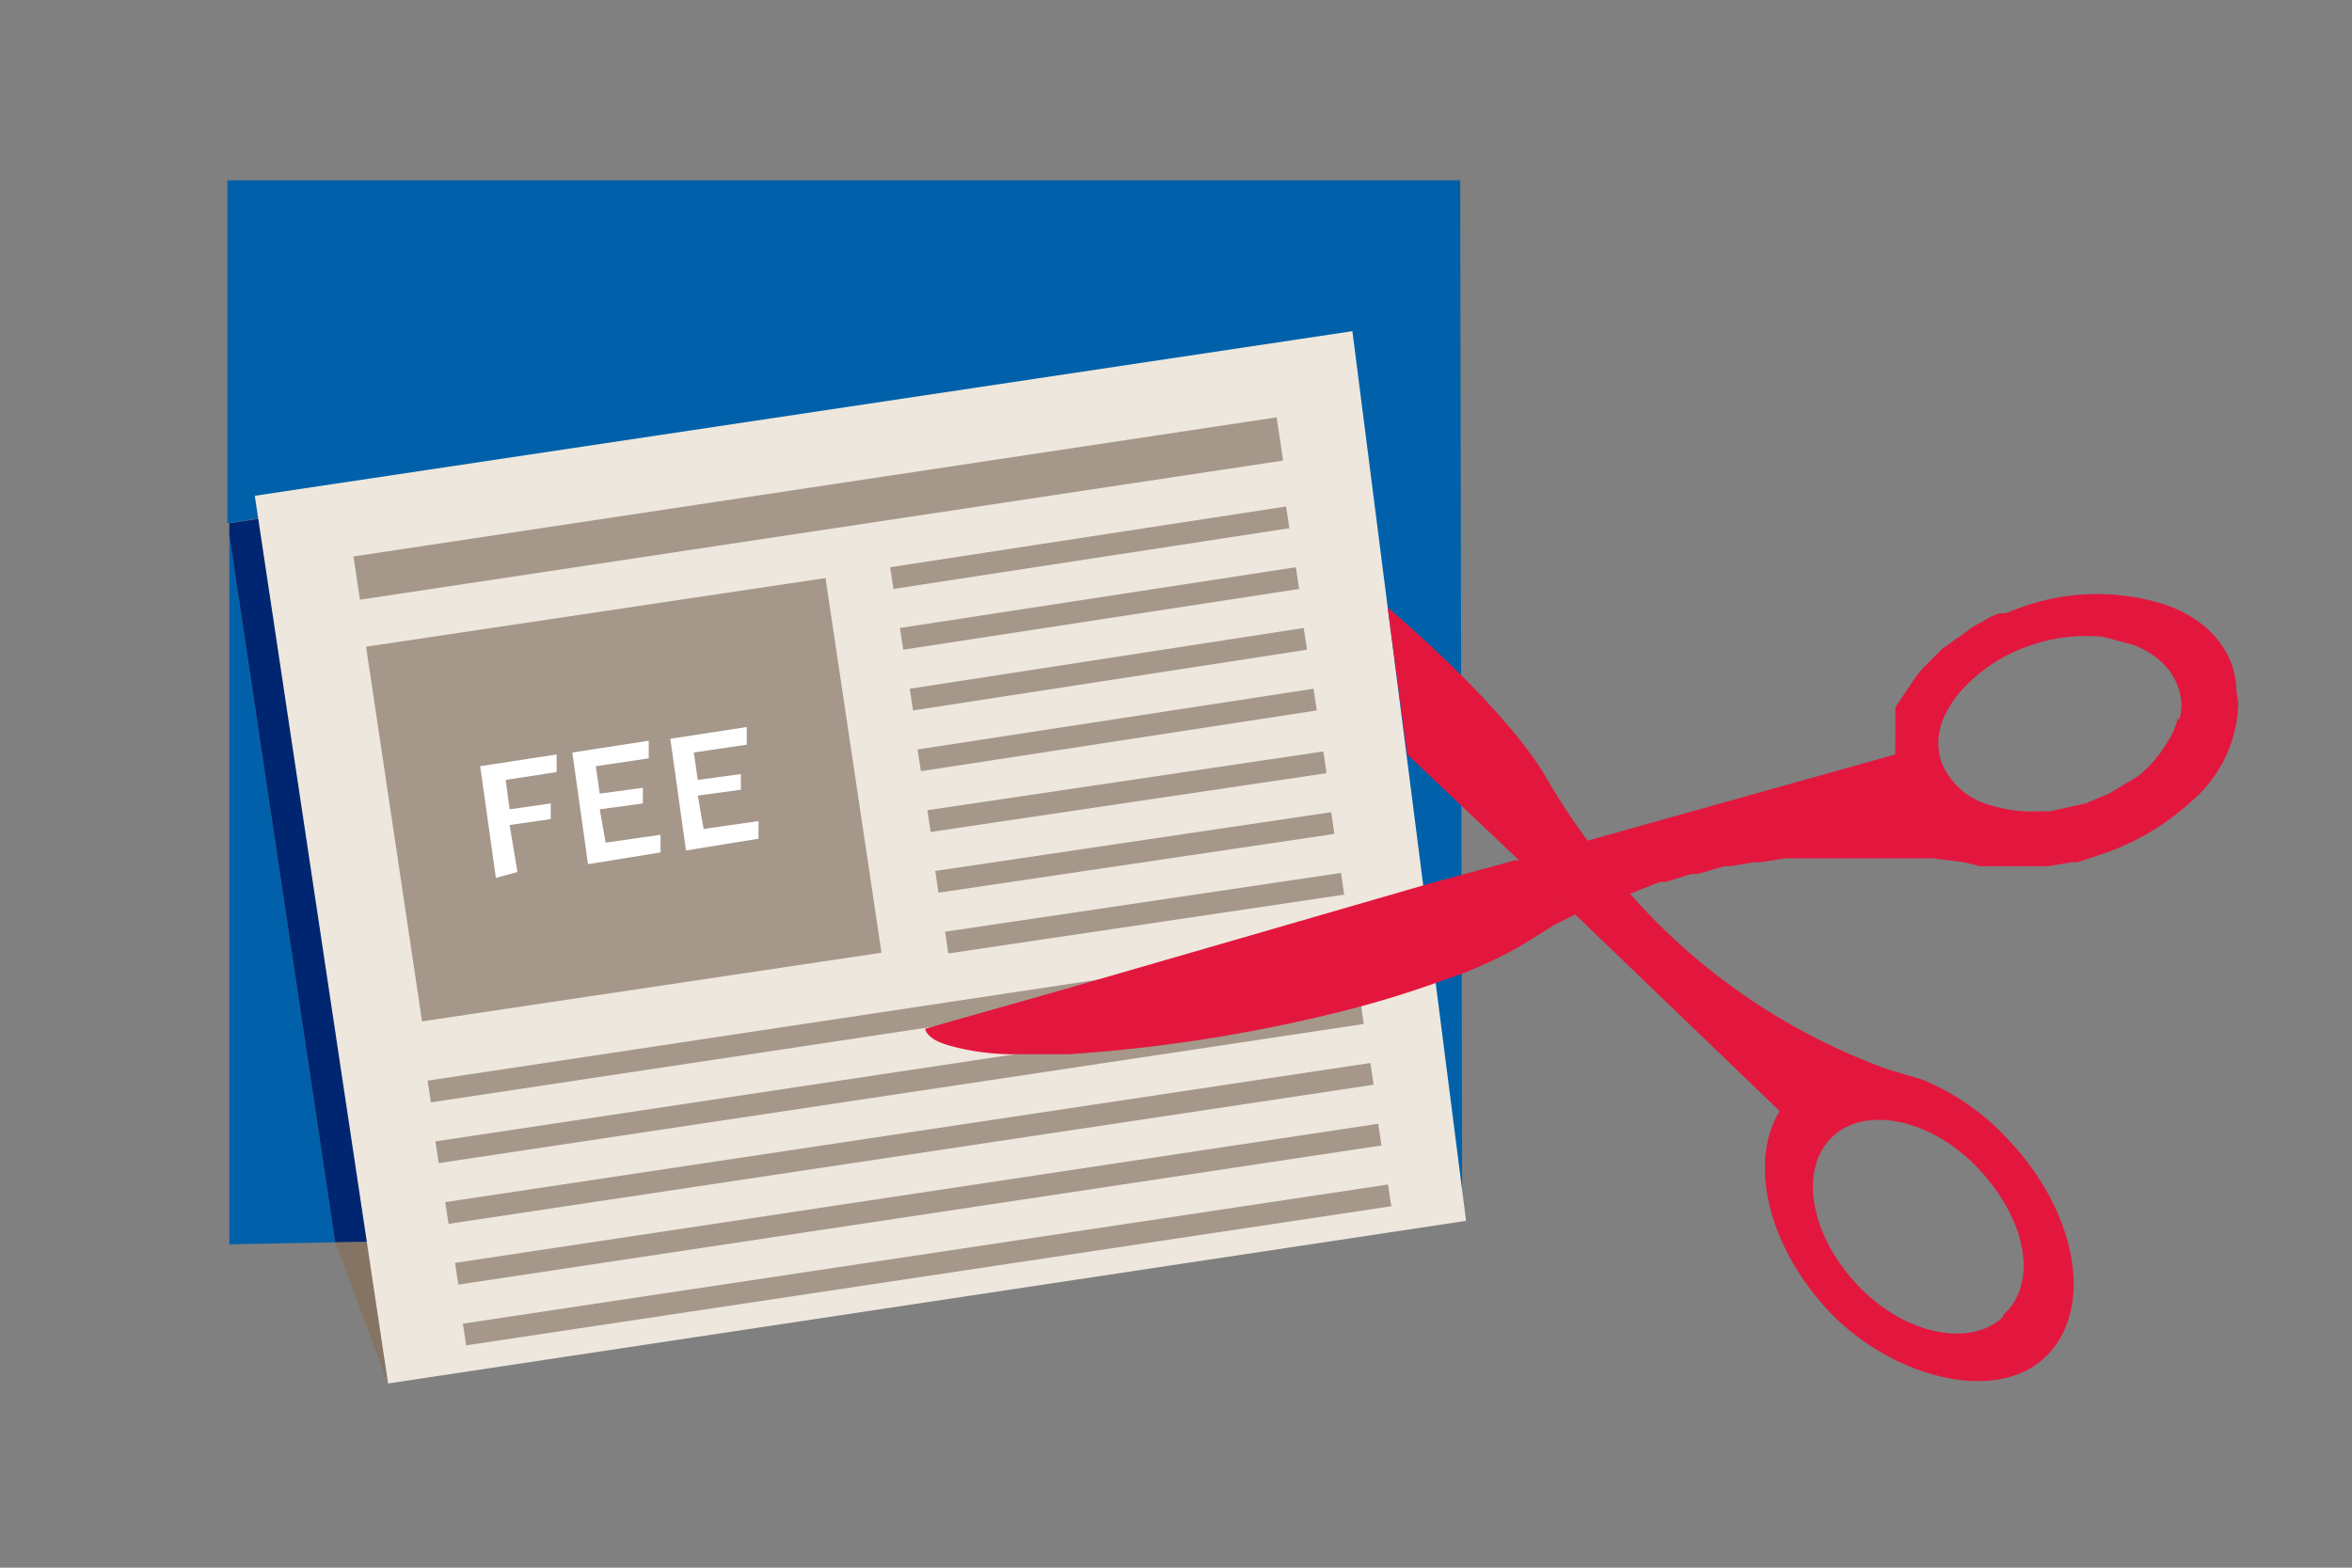
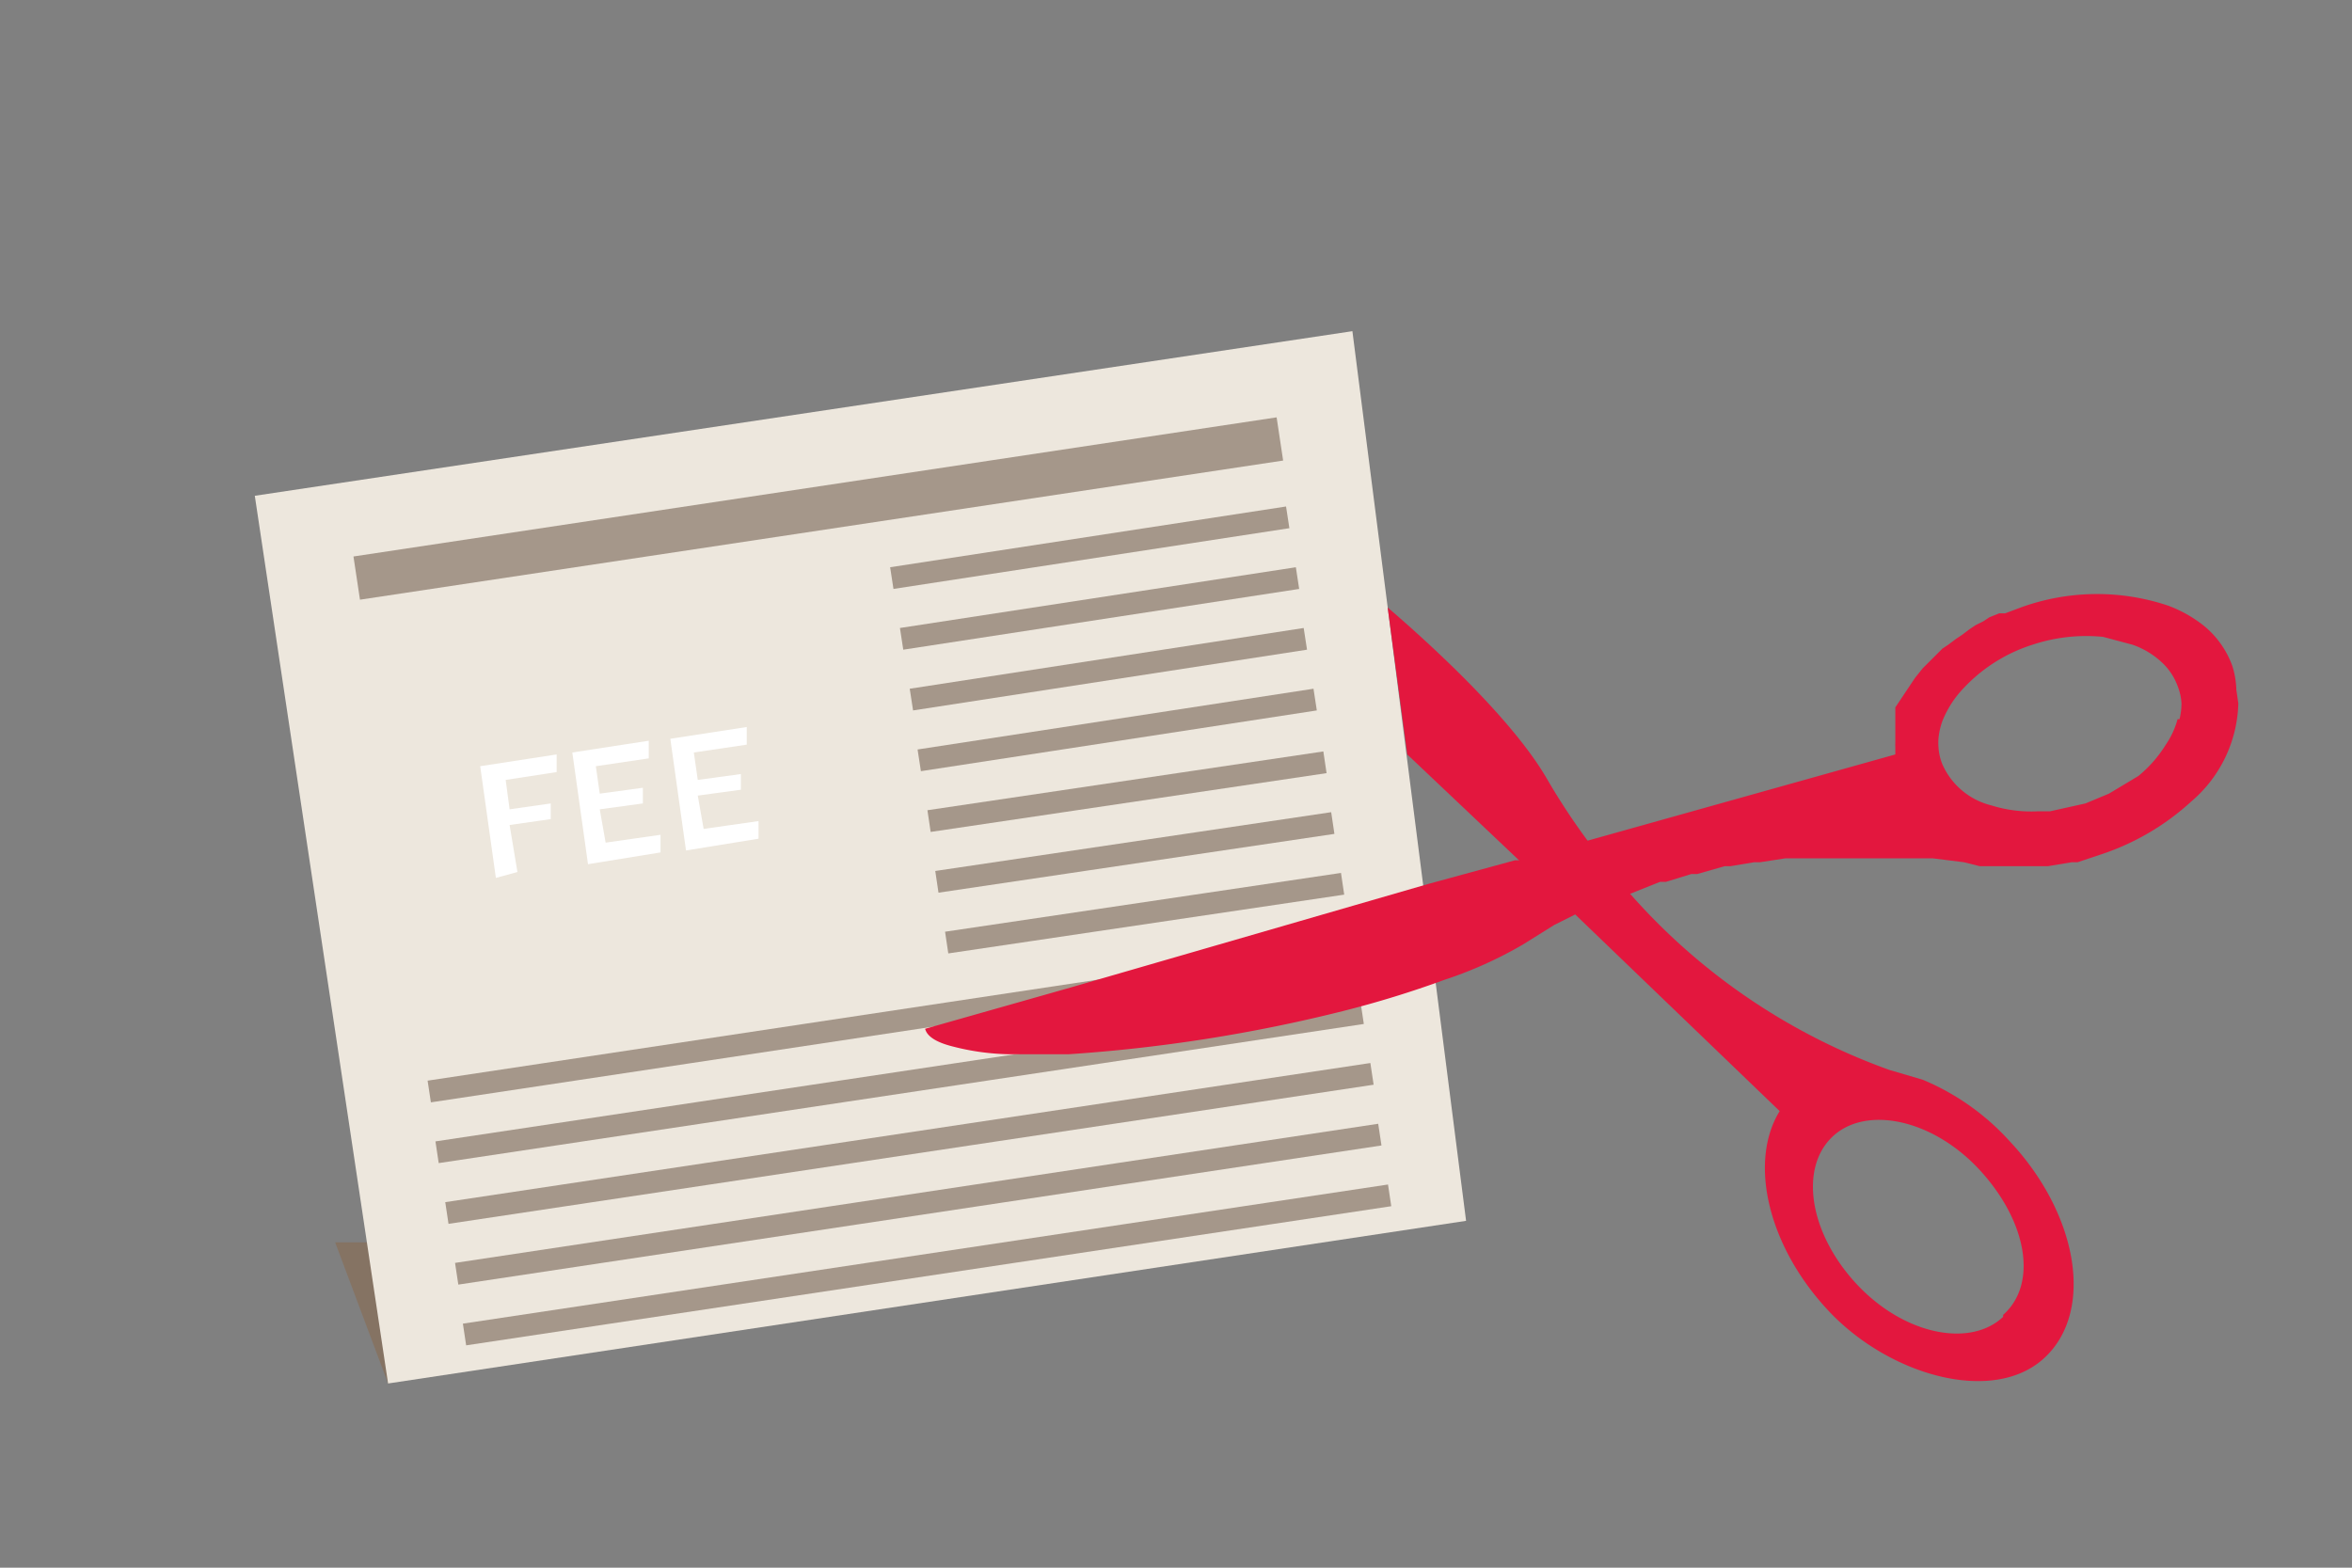
<svg xmlns="http://www.w3.org/2000/svg" width="120" height="80" viewBox="0 0 120 80">
  <rect x="0" y="0" width="120" height="80" fill="#808080" stroke="none" />
  <defs>
    <clipPath id="a">
-       <path fill="none" d="M11.6 92.2h63.1v-83H11.6v83" />
-     </clipPath>
+       </clipPath>
    <clipPath id="b">
-       <path fill="none" d="M11.7 63.5l63-1.2V18.4h-63v45.1" />
-     </clipPath>
+       </clipPath>
  </defs>
  <title>Artboard 2</title>
  <g clip-path="url(#a)">
    <path d="M11.7 27.3v36.2l61.9-1.2-56.5 1.1-5.4-36.1M74.5 9.1H11.6v17.6l55.9-8.4 6.6 44h.5l-.1-53.2" fill="#0061aa" />
  </g>
  <g clip-path="url(#b)">
-     <path d="M11.7 26.7v.5-.6" fill="#0061aa" />
-     <path fill="#002571" d="M67.6 18.4l-55.9 8.3v.6l5.4 36.1 56.6-1.1h.4l-6.5-43.9" />
-   </g>
+     </g>
  <path fill="#857363" d="M21.9 70l-2.1.6-2.7-7.2h4.6l.2 6.6z" />
  <path fill="#ede7dd" d="M74.8 62.3l-55 8.3L13 25.3l56-8.4 5.8 45.4z" />
  <path fill="none" stroke="#a5978a" stroke-miterlimit="10" stroke-width="2.23" d="M18.2 29.5l47.1-7.1" />
  <path fill="none" stroke="#a5978a" stroke-miterlimit="10" stroke-width="1.12" d="M45.5 29.5l20.2-3.1M46 32.6l20.2-3.1M46.5 35.7l20.1-3.1M46.9 38.8l20.2-3.1M47.4 41.9l20.2-3M47.8 45L68 42M48.3 48.1l20.2-3M21.9 55.7L69 48.6M22.3 58.8l47.2-7.1M22.8 61.9L70 54.8M23.3 65l47.1-7.1M23.7 68.1L70.9 61" />
-   <path fill="#a5978a" d="M18.677 33.002l23.44-3.503 2.857 19.118-23.44 3.503z" />
  <path d="M114.1 35.2a4.5 4.5 0 0 0-.2-1.2 4.7 4.7 0 0 0-1.5-2.1 6.6 6.6 0 0 0-1.8-1 11.4 11.4 0 0 0-7.5.1l-.8.3h-.3l-.5.2-.3.2-.4.2-.3.2-.4.3-.3.2-.4.3-.3.2-.3.3-.2.2-.3.3-.2.2-.4.5-.2.3-.2.3-.2.3-.2.3-.2.3v1.8a1.6 1.6 0 0 0 0 .2v.4L81 42.9l-3.5 1h-.2l-4.4 1.2-18.3 5.3-7.4 2.1c.1.4.6.7 1.4.9a12.3 12.3 0 0 0 2.9.4h3a78.9 78.9 0 0 0 14-2.2 52 52 0 0 0 5.2-1.6 21 21 0 0 0 4-1.8l1.6-1 .4-.2.6-.3.9-.5h.2l1.4-.6h.4l1.5-.6h.3l1.3-.4h.3l1.4-.4h.3l1.2-.2h.3l1.3-.2h7.5l1.6.2.8.2h3.5l1.2-.2h.3l1.2-.4a12.7 12.7 0 0 0 4.6-2.7 6.8 6.8 0 0 0 2.4-5zm-3 1.5a4.2 4.2 0 0 1-.6 1.3 6.4 6.4 0 0 1-1.4 1.6l-.5.3-1 .6-1.2.5-1.8.4h-.6a6.8 6.8 0 0 1-2.4-.3 3.7 3.7 0 0 1-2.5-2.1 2.8 2.8 0 0 1-.2-.9 3.2 3.2 0 0 1 0-.4 3.6 3.6 0 0 1 .2-.9 5.2 5.2 0 0 1 1.1-1.7 8.2 8.2 0 0 1 3.5-2.2 8.7 8.7 0 0 1 3.6-.4l1.5.4a4.2 4.2 0 0 1 1.6 1 3.1 3.1 0 0 1 .7 1.1 2.8 2.8 0 0 1 .2.9 3.4 3.4 0 0 1-.1.8z" fill="#e3173e" />
  <path d="M102.5 58.2a12.4 12.4 0 0 0-4.4-3.1l-1.7-.5a32 32 0 0 1-13.5-9.3L81 42.9a34.1 34.1 0 0 1-2.1-3.2c-1.4-2.4-4.5-5.6-8.1-8.7l1 7.5 5.7 5.4 2.8 2.7 10.5 10.1c-1.6 2.6-.6 6.9 2.5 10.2s8.4 4.8 11 2.4 1.7-7.4-1.8-11.1zm-.3 9c-1.7 1.6-5.1.9-7.5-1.7s-2.9-5.9-1.2-7.5 5.1-.9 7.5 1.7 3 5.8 1.2 7.4z" fill="#e3173e" />
  <g fill="#fff">
    <path d="M25.3 44.8l-.8-5.7 3.9-.6v.9l-2.6.4.2 1.5 2.1-.3v.8l-2.1.3.4 2.4zM30 44.1l-.8-5.7 3.9-.6v.9l-2.7.4.2 1.4 2.2-.3v.8l-2.2.3.3 1.7 2.8-.4v.9zM35 43.4l-.8-5.7 3.9-.6v.9l-2.7.4.2 1.4 2.2-.3v.8l-2.2.3.3 1.7 2.8-.4v.9z" />
  </g>
</svg>